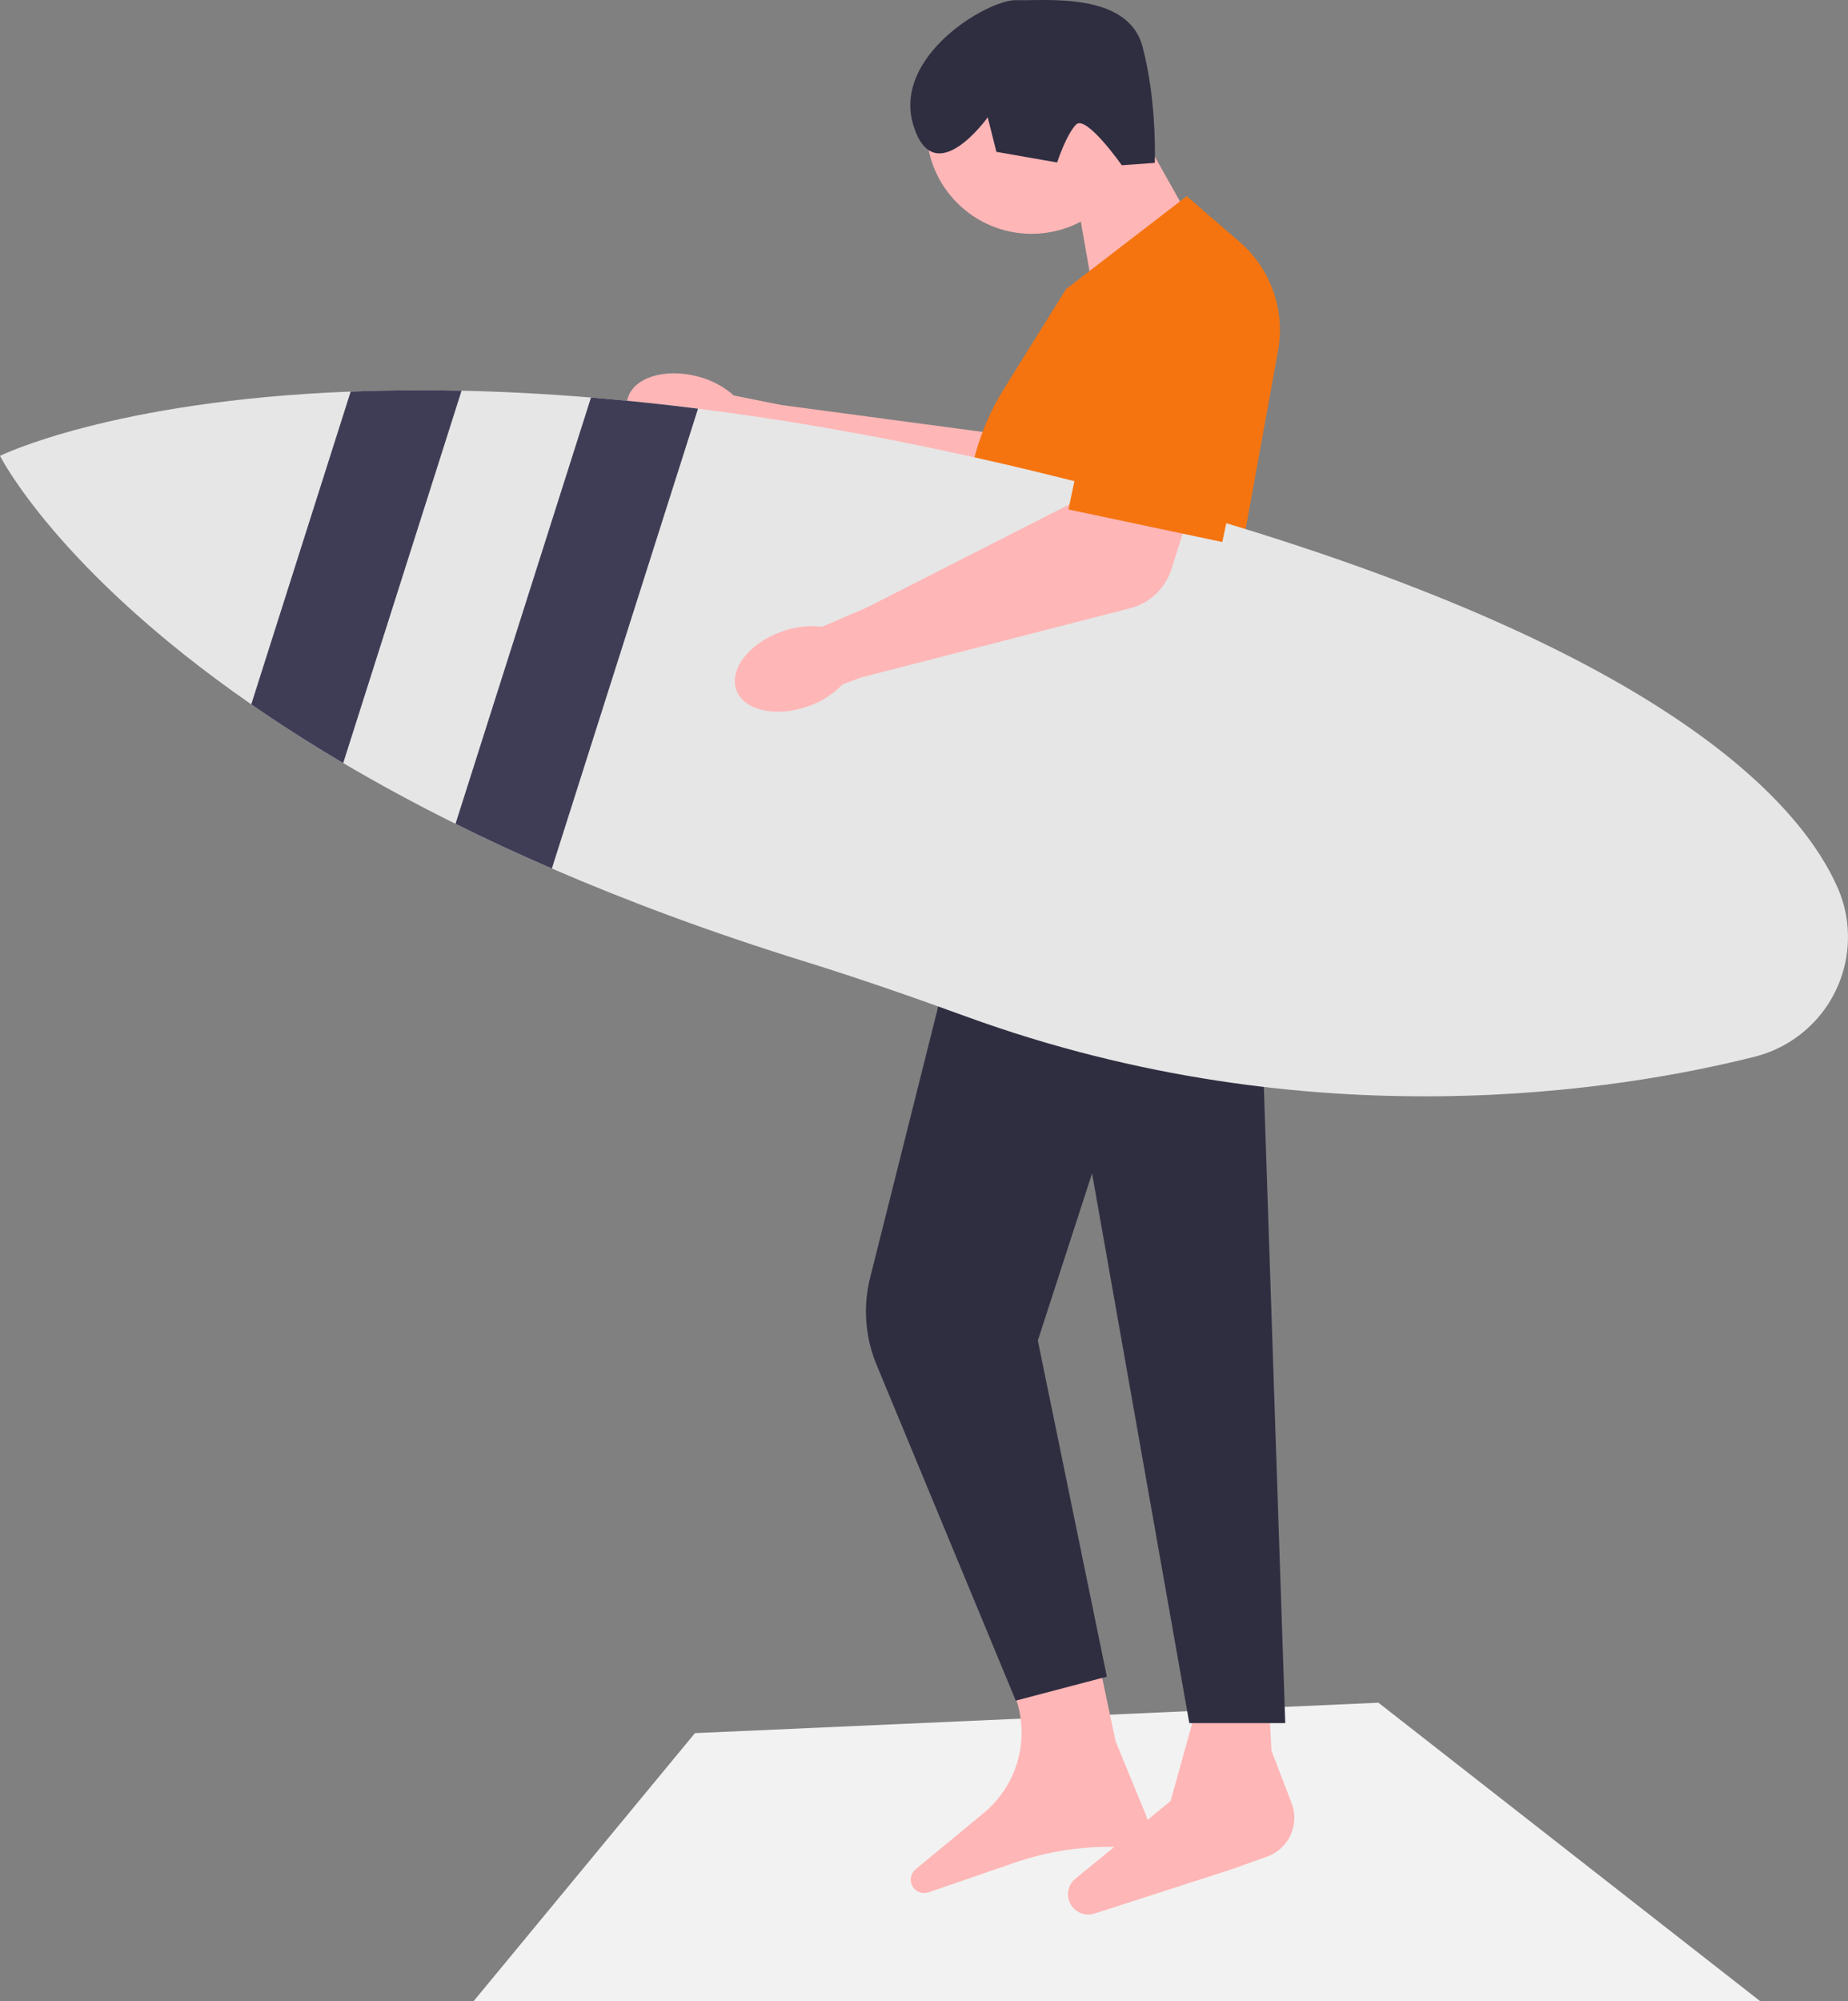
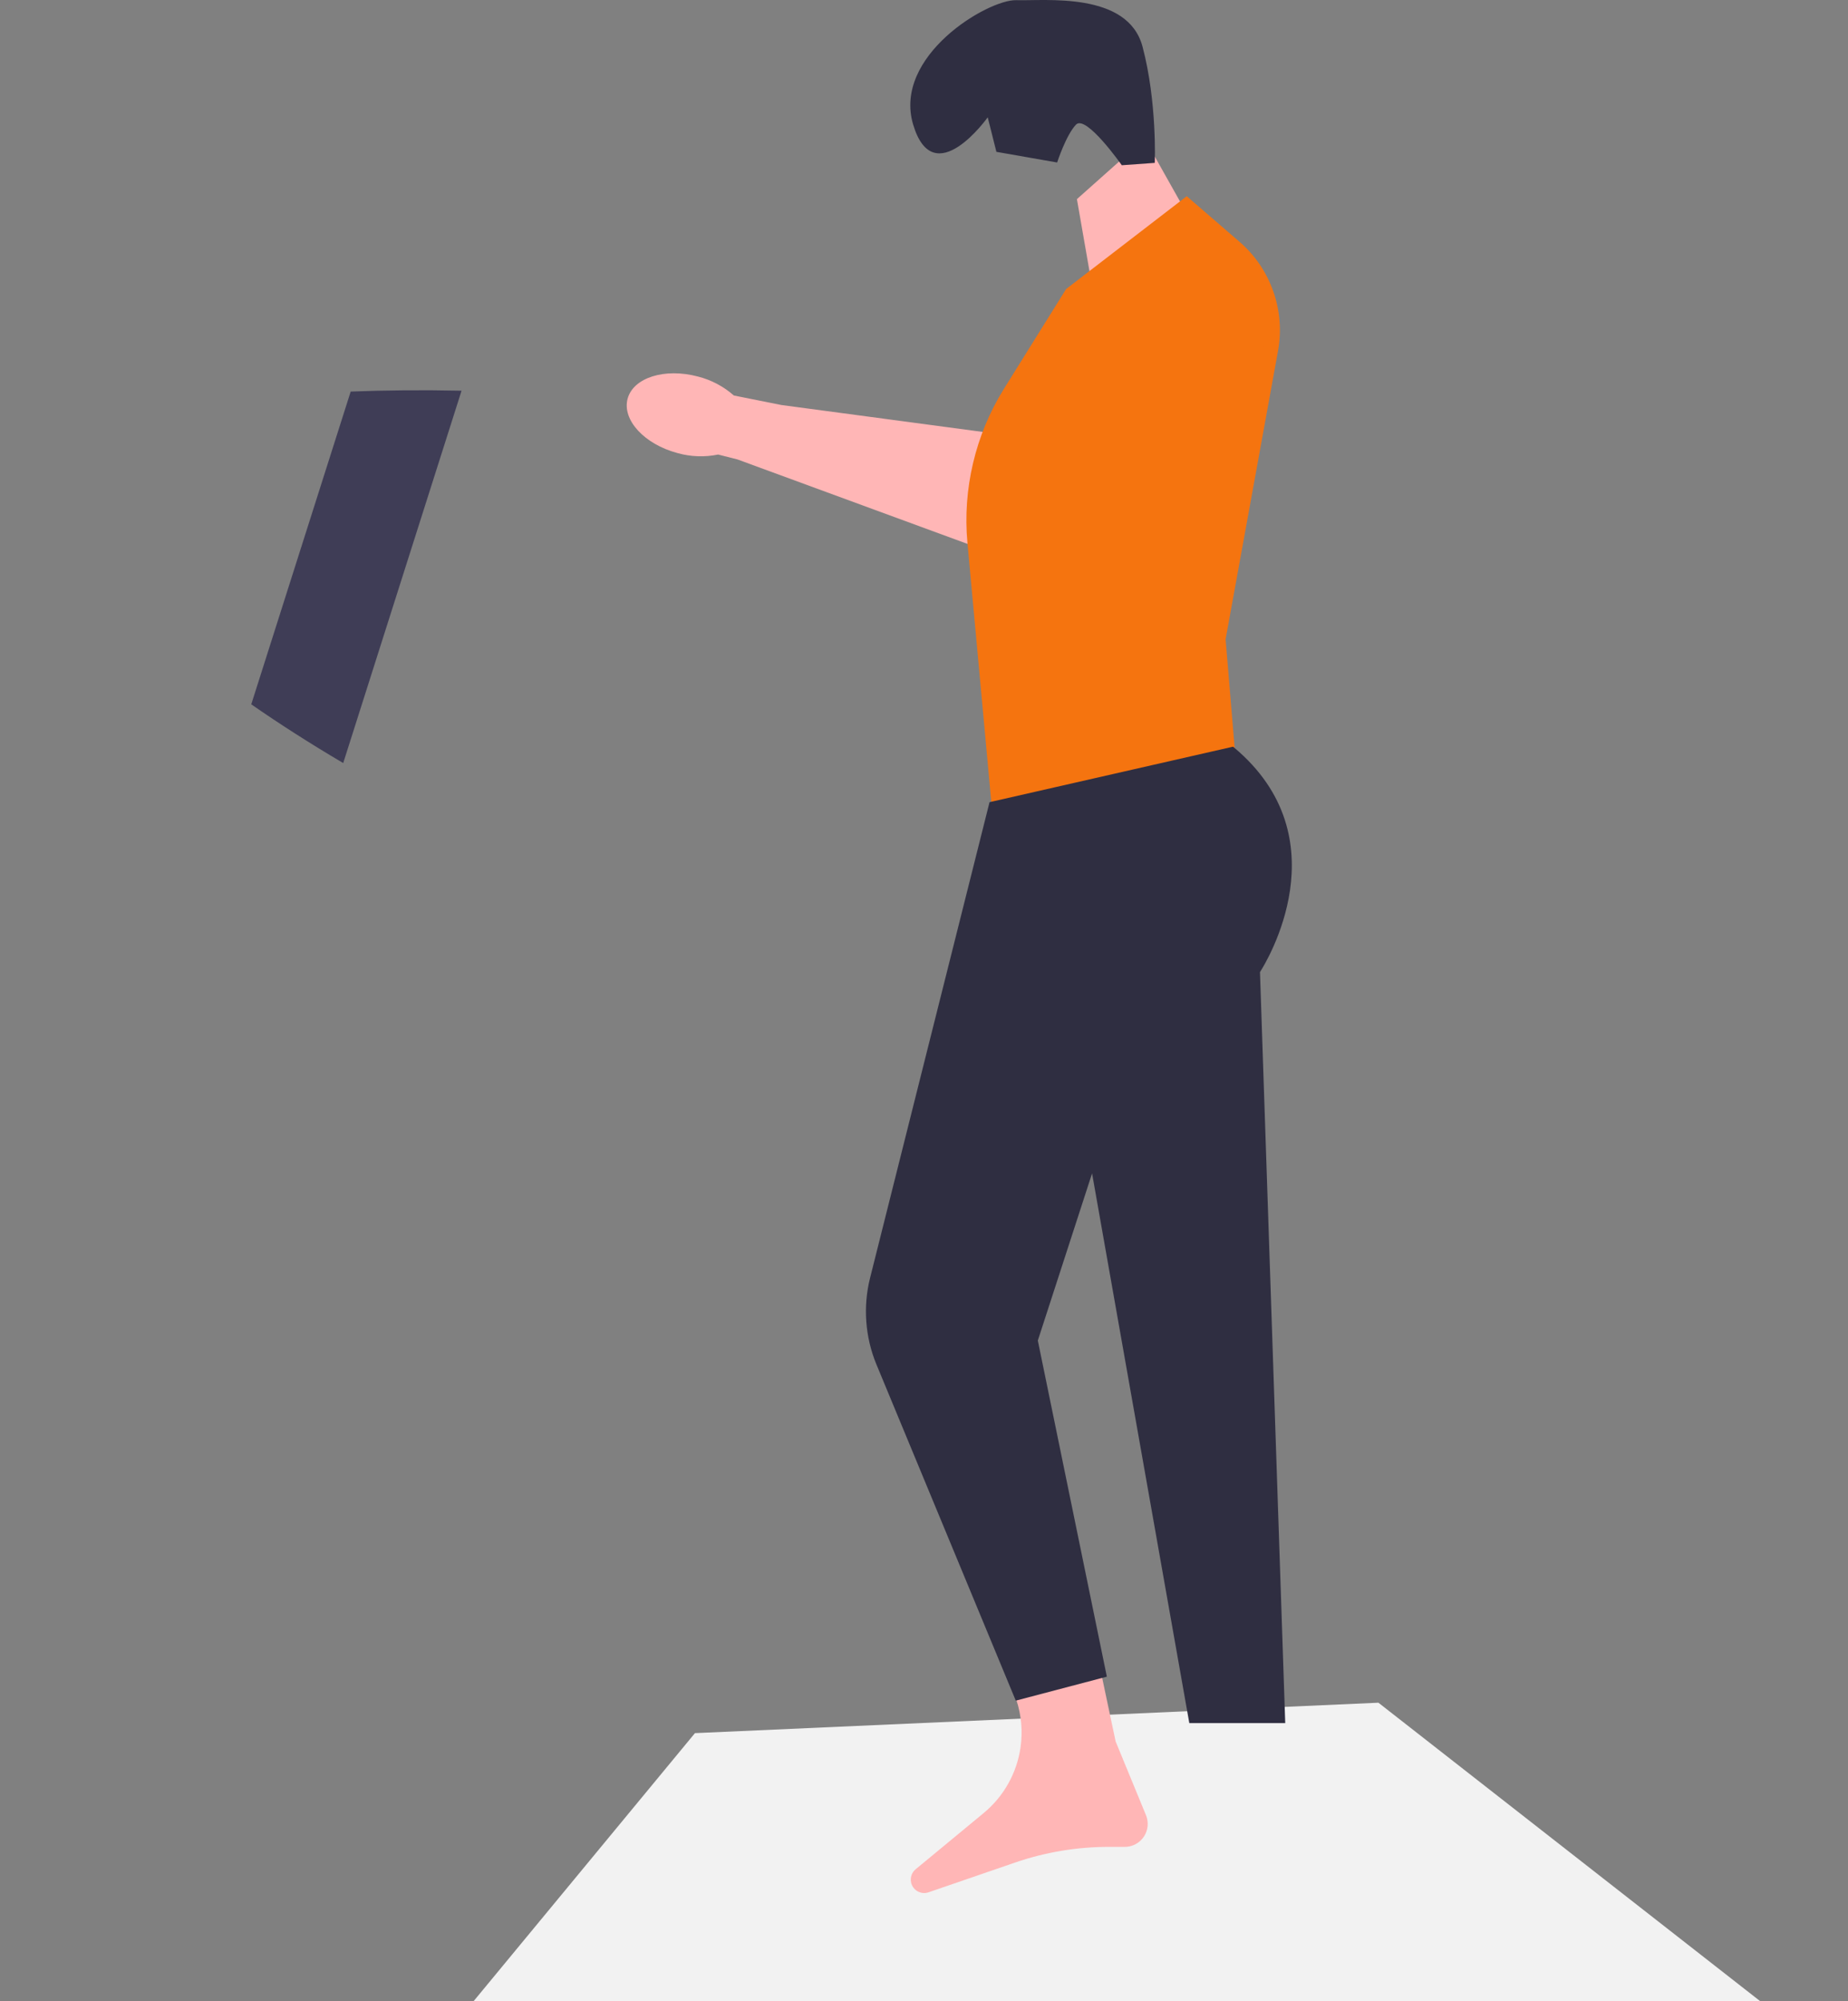
<svg xmlns="http://www.w3.org/2000/svg" width="575.927" height="623.455" viewBox="0 0 575.927 623.455">
  <rect x="0" y="0" width="575.927" height="623.455" fill="#808080" stroke="none" />
  <polygon points="216.58 539.933 429.58 530.455 548.58 623.455 147.58 623.455 216.58 539.933" fill="#f2f2f2" />
  <g>
    <path d="M386.807,91.608h0c-8.695-6.16-20.653-4.672-27.573,3.432l-35.713,41.826-80.007-10.693-14.81-2.962c-3.208-2.835-7.049-4.86-11.201-5.906-10.347-2.76-20.159,.343-21.914,6.929-1.755,6.585,5.211,14.159,15.563,16.918,4.12,1.158,8.457,1.314,12.65,.452l6.035,1.528,90.695,33.294,66.958-51.708c10.957-8.462,10.614-25.107-.682-33.11v-0Z" fill="#ffb6b6" />
    <g>
      <polygon points="369.819 66.439 356.761 43.218 335.62 62.038 341.04 93.113 369.819 66.439" fill="#ffb6b6" />
-       <circle cx="321.501" cy="40.066" r="32.775" fill="#ffb6b6" />
      <path d="M329.457,50.621l-18.933-3.318-2.705-10.758s-16.838,23.691-23.234,2.272C278.189,17.397,307.92-.228,316.751,.051c8.832,.279,34.743-2.792,39.324,14.503,4.581,17.295,3.807,36.189,3.807,36.189l-10.278,.736s-11.167-15.912-14.276-12.651c-3.109,3.261-5.872,11.792-5.872,11.792h0Z" fill="#2f2e41" />
    </g>
    <path d="M287.716,336.913l-8.567,78.533,37.598,114.138c1.567,4.756,2.014,9.811,1.305,14.768h0c-1.145,8.013-5.237,15.31-11.477,20.465l-21.215,17.526c-1.187,.98-1.739,2.534-1.437,4.043h0c.496,2.481,3.066,3.957,5.459,3.134l26.992-9.278c9.387-3.227,19.245-4.874,29.172-4.874h4.984c3.95,0,7.152-3.202,7.152-7.152h0c0-.934-.183-1.859-.539-2.723l-9.456-22.965-25.702-121.369,7.139-41.408-41.408-42.836v0Z" fill="#ffb6b6" />
-     <path d="M346.259,371.182l7.139,47.12,18.562,117.085-7.139,25.702-29.656,24.164c-3.857,3.143-2.73,9.305,1.991,10.879h0c1.275,.425,2.653,.432,3.933,.019l42.294-13.643,11.476-4.099c5.106-1.824,8.514-6.66,8.514-12.082h0c0-1.575-.29-3.136-.855-4.605l-6.284-16.339-6.425-126.367,.714-46.406-44.264-1.428v0Z" fill="#ffb6b6" />
    <path d="M309.213,252.85l-7.72-83.818c-1.53-16.617,2.479-33.573,11.288-47.747l19.477-31.246,37.585-28.912,16.512,14.261c9.654,8.337,14.233,21.312,11.951,33.863l-16.347,89.907,2.898,34.779-75.646,18.912h-0Z" fill="#f5740f" />
    <path d="M400.542,536.815h-29.895l-.104-.59-30.201-170.668-16.906,52.071,21.516,104.713-28.386,7.47-43.436-104.759c-3.508-8.461-4.212-18.013-1.981-26.898l37.236-148.248,75.899-17.289,.271,.227c33.801,28.283,10.123,66.877,8.116,70.001l7.871,233.97h-0Z" fill="#2f2e41" />
-     <path d="M573.547,305.214c-2.199,5.969-5.797,11.18-10.381,15.292-4.583,4.127-10.152,7.139-16.32,8.696-40.58,10.238-137.89,26.787-245.836-12.551-16.735-6.112-33.584-11.951-50.604-17.234-29.271-9.096-55.301-18.834-78.419-28.843-10.623-4.598-20.618-9.239-30.028-13.922-12.694-6.297-24.345-12.637-34.997-18.934-10.48-6.168-20.004-12.294-28.657-18.291C17.72,177.448,0,142.009,0,142.009c0,0,34.755-17.148,109.289-20.019,10.695-.414,22.203-.528,34.554-.271,12.58,.271,26.016,.943,40.337,2.127,10.638,.857,21.746,2.014,33.355,3.47,38.209,4.812,81.76,13.036,130.864,26.116,167.004,44.464,212.267,95.782,224.319,123.154,3.984,9.067,4.255,19.333,.828,28.629Z" fill="#e6e6e6" />
-     <path d="M368.396,79.537h0c-10.655-.137-19.656,7.875-20.754,18.474l-5.667,54.706-71.943,36.602-13.875,5.967c-4.25-.513-8.562-.001-12.574,1.494-10.086,3.6-16.403,11.723-14.11,18.142,2.293,6.418,12.326,8.7,22.415,5.097,4.05-1.385,7.709-3.718,10.672-6.807l5.836-2.167,83.836-21.557c6.058-1.558,10.89-6.118,12.797-12.075l22.721-71.003c4.219-13.185-5.51-26.696-19.353-26.874l0,0Z" fill="#ffb6b6" />
    <path d="M143.844,121.719l-36.882,116c-10.48-6.168-20.004-12.294-28.657-18.291l30.985-97.438c10.695-.414,22.203-.528,34.554-.271Z" fill="#3f3d56" />
-     <path d="M217.536,127.316l-45.549,143.258c-10.623-4.598-20.618-9.239-30.028-13.922l42.222-132.807c10.638,.857,21.746,2.014,33.355,3.47h0Z" fill="#3f3d56" />
  </g>
  <path d="M380.926,168.863l-47.948-10.148,14.488-68.449c1.185-5.597,4.478-10.398,9.274-13.519,4.795-3.119,10.518-4.182,16.116-3.001l6.04,1.279c11.554,2.446,18.964,13.835,16.519,25.389l-14.488,68.449-0,0Z" fill="#f5740f" />
</svg>